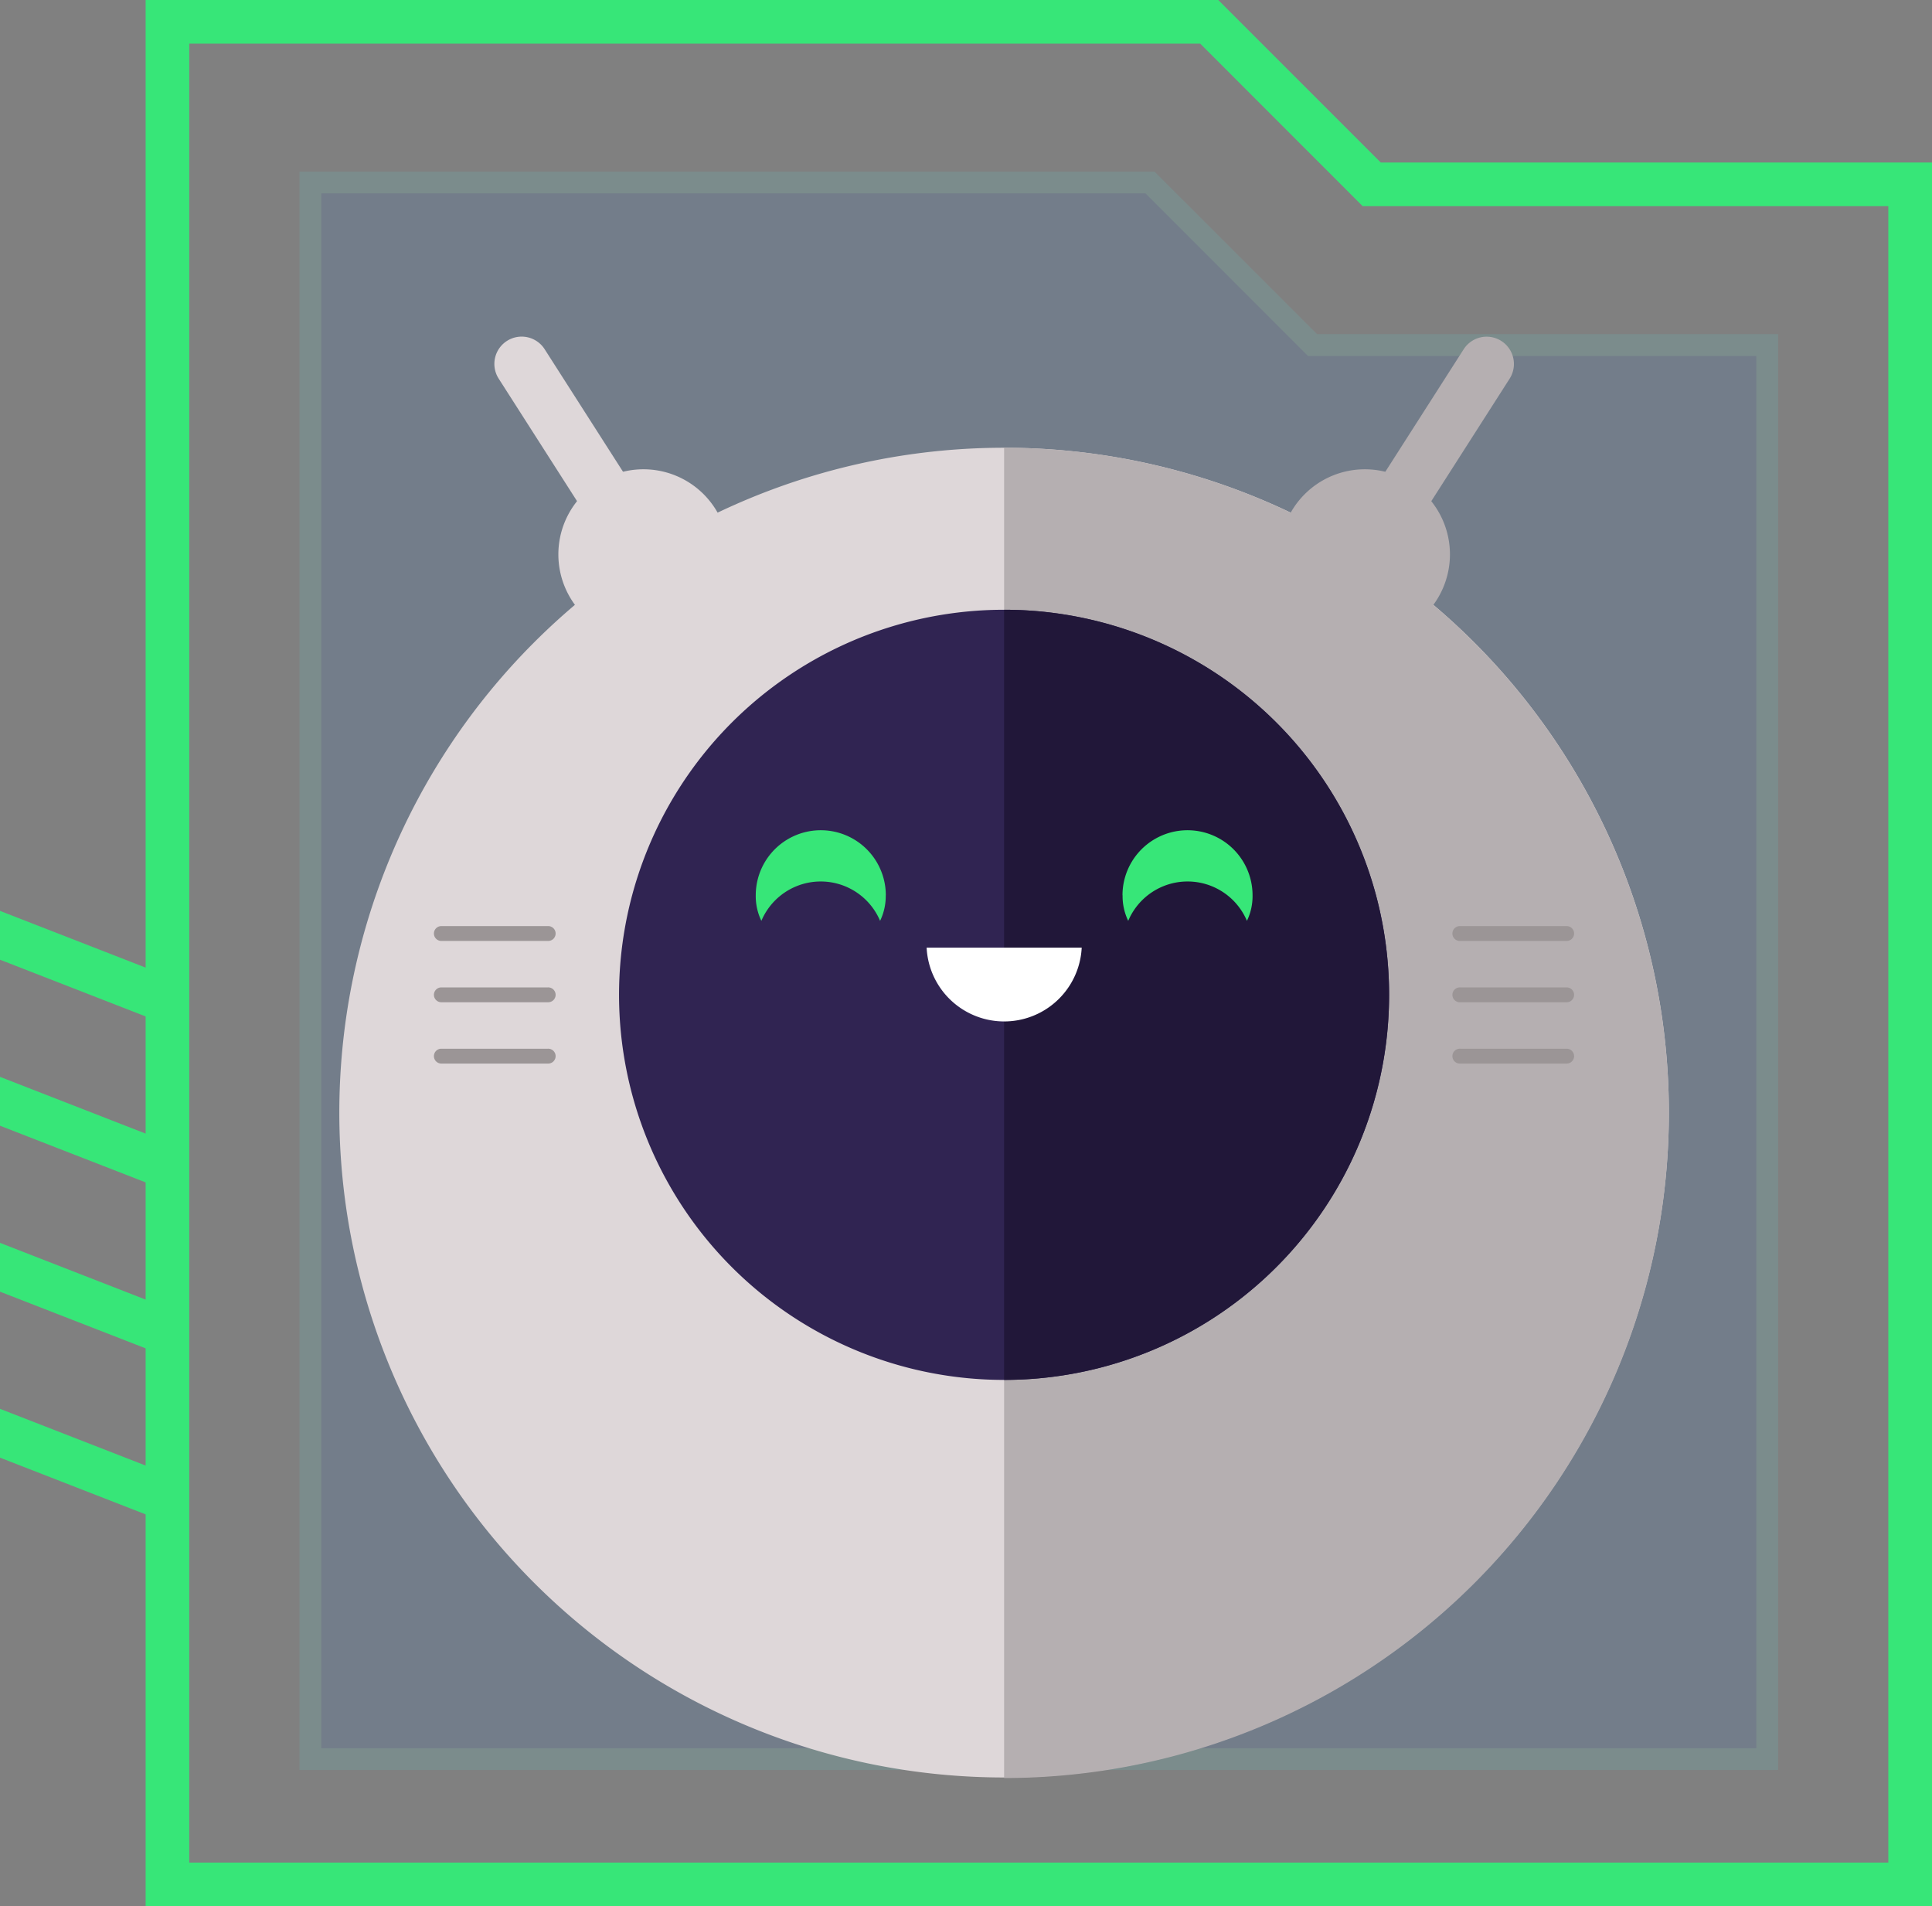
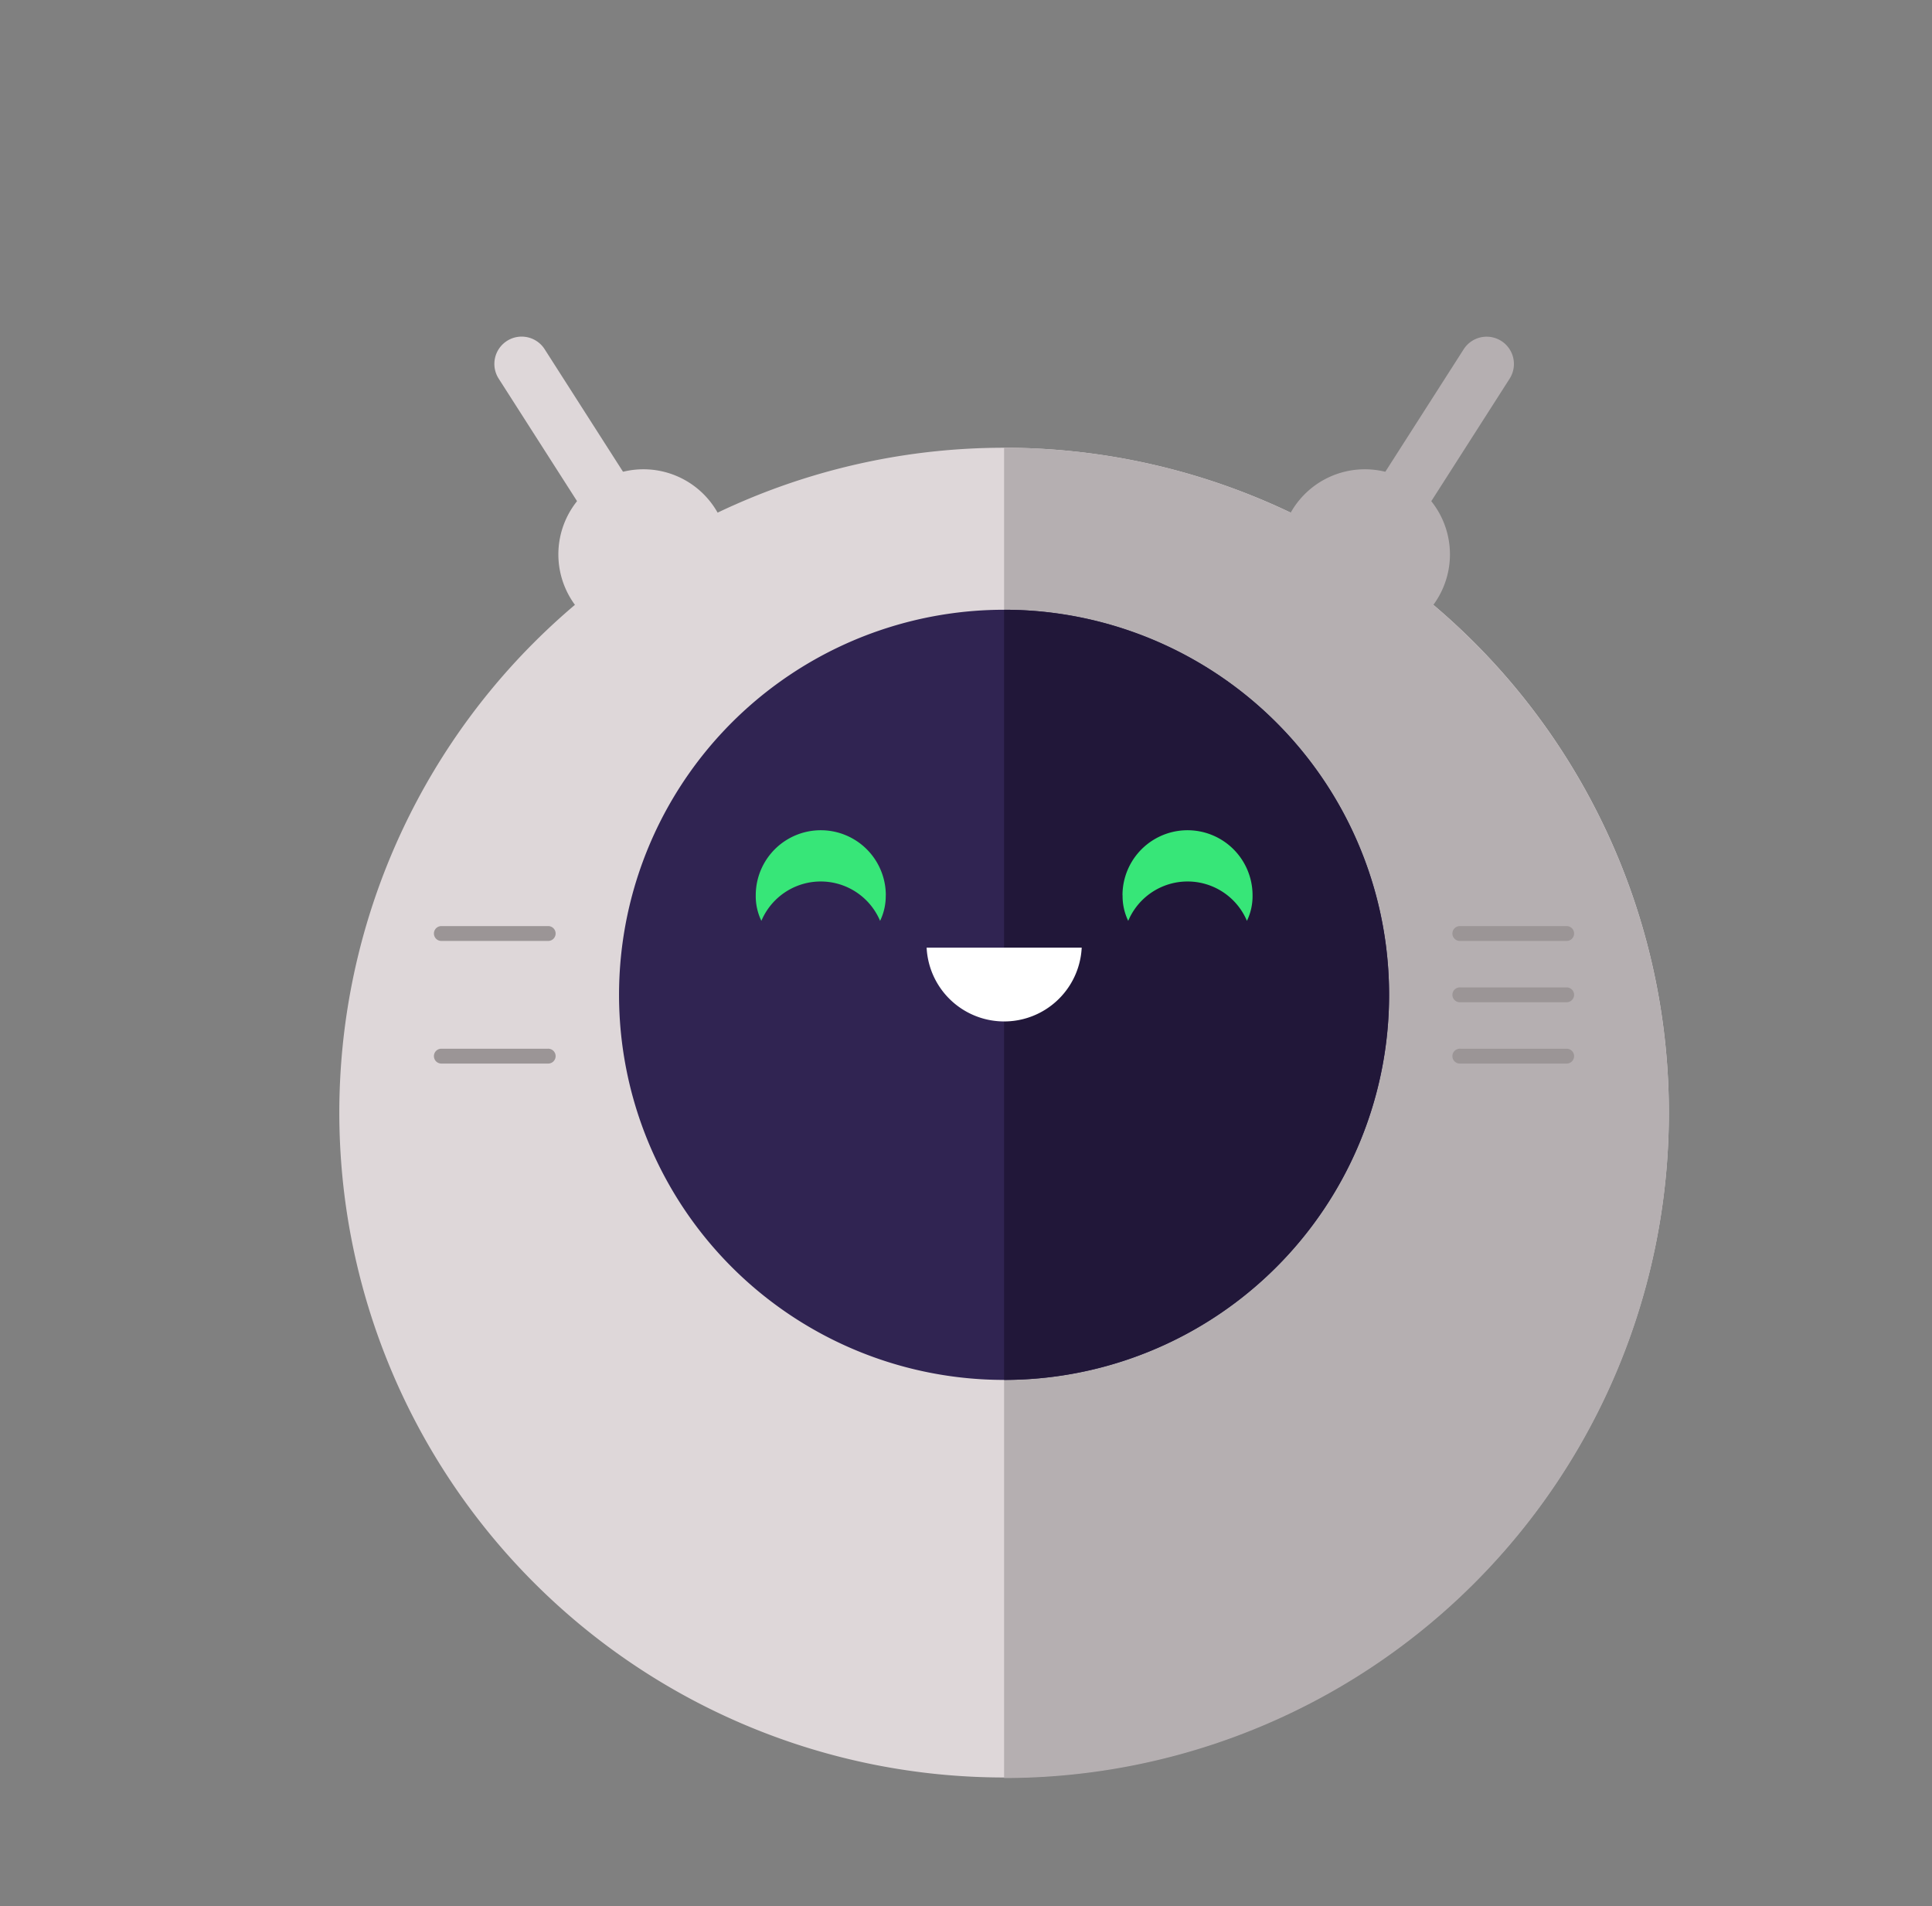
<svg xmlns="http://www.w3.org/2000/svg" id="h1b_icon" width="81.375" height="80.276" viewBox="0 0 81.375 80.276">
  <rect x="0" y="0" width="81.375" height="80.276" fill="#808080" stroke="none" />
  <defs>
    <clipPath id="clip-path">
-       <rect id="矩形_15728" data-name="矩形 15728" width="81.375" height="80.276" fill="none" />
-     </clipPath>
+       </clipPath>
    <clipPath id="clip-path-2">
      <rect id="矩形_15727" data-name="矩形 15727" width="81.374" height="80.275" fill="none" />
    </clipPath>
    <clipPath id="clip-path-3">
      <rect id="矩形_15726" data-name="矩形 15726" width="62.28" height="67.316" fill="none" />
    </clipPath>
    <clipPath id="clip-path-4">
      <rect id="矩形_12256" data-name="矩形 12256" width="56" height="60.704" fill="none" />
    </clipPath>
  </defs>
  <g id="组_4500" data-name="组 4500">
    <g id="组_4499" data-name="组 4499" clip-path="url(#clip-path)">
      <path id="路径_4593" data-name="路径 4593" d="M5.176,1.837H47.757L54.6,8.683h22.14V78.438H5.176ZM3.339,0V80.275H78.58V6.845H55.363L48.518,0Z" transform="translate(2.795)" fill="#37e678" />
      <g id="组_4498" data-name="组 4498" transform="translate(0 0.001)">
        <g id="组_4497" data-name="组 4497" clip-path="url(#clip-path-2)">
          <g id="组_4496" data-name="组 4496" transform="translate(12.614 7.225)" opacity="0.1" style="mix-blend-mode: screen;isolation: isolate">
            <g id="组_4495" data-name="组 4495">
              <g id="组_4494" data-name="组 4494" clip-path="url(#clip-path-3)">
                <path id="路径_4594" data-name="路径 4594" d="M7.116,70.58V4.183H42.481l6.845,6.845H68.477V70.58Z" transform="translate(-6.657 -3.724)" fill="#0068e8" />
                <path id="路径_4595" data-name="路径 4595" d="M69.146,71.248H6.866V3.933H42.879l6.847,6.845H69.146ZM7.785,70.33H68.227V11.7H49.346L42.5,4.852H7.785Z" transform="translate(-6.866 -3.933)" fill="#4dffff" />
              </g>
            </g>
          </g>
        </g>
      </g>
      <path id="路径_4596" data-name="路径 4596" d="M0,34.35l7.676,2.989V35.283L0,32.294Z" transform="translate(0 27.037)" fill="#37e678" />
      <path id="路径_4597" data-name="路径 4597" d="M0,30.545l7.676,2.987V31.479L0,28.489Z" transform="translate(0 23.852)" fill="#37e678" />
      <path id="路径_4598" data-name="路径 4598" d="M0,22.936l7.676,2.989V23.869L0,20.88Z" transform="translate(0 17.481)" fill="#37e678" />
-       <path id="路径_4599" data-name="路径 4599" d="M0,26.742l7.676,2.987V27.675L0,24.684Z" transform="translate(0 20.666)" fill="#37e678" />
    </g>
  </g>
  <g id="组_4101" data-name="组 4101" transform="translate(14.292 14.176)">
    <g id="组_4100" data-name="组 4100" clip-path="url(#clip-path-4)">
      <path id="路径_3757" data-name="路径 3757" d="M56,53.366A28,28,0,1,1,28,25.343,27.992,27.992,0,0,1,56,53.366" transform="translate(0 -20.663)" fill="#ded7d9" />
      <path id="路径_3758" data-name="路径 3758" d="M179.614,53.366a27.992,27.992,0,0,1-28,28V25.343a28,28,0,0,1,28,28.023" transform="translate(-123.614 -20.663)" fill="#b5afb1" />
      <path id="路径_3759" data-name="路径 3759" d="M96.238,78.5A16.217,16.217,0,1,1,80.022,62.284,16.214,16.214,0,0,1,96.238,78.5" transform="translate(-52.022 -50.781)" fill="#302452" />
      <path id="路径_3760" data-name="路径 3760" d="M57.127,33.836a3.584,3.584,0,1,1-3.584-3.584,3.584,3.584,0,0,1,3.584,3.584" transform="translate(-40.733 -24.665)" fill="#ded7d9" />
      <path id="路径_3761" data-name="路径 3761" d="M41.647,10.325a1.15,1.15,0,0,1-.969-.529L35.547,1.775A1.149,1.149,0,0,1,37.483.536l5.131,8.022a1.148,1.148,0,0,1-.967,1.768" transform="translate(-28.835 -0.006)" fill="#ded7d9" />
      <path id="路径_3762" data-name="路径 3762" d="M214.487,33.836a3.584,3.584,0,1,0,3.584-3.584,3.584,3.584,0,0,0-3.584,3.584" transform="translate(-174.876 -24.665)" fill="#b5afb1" />
      <path id="路径_3763" data-name="路径 3763" d="M228.824,10.32a1.148,1.148,0,0,1-.967-1.768L232.988.531a1.149,1.149,0,0,1,1.936,1.238l-5.131,8.022a1.15,1.15,0,0,1-.969.529" transform="translate(-185.629 -0.001)" fill="#b5afb1" />
      <path id="路径_3764" data-name="路径 3764" d="M167.831,78.5a16.214,16.214,0,0,1-16.216,16.217V62.284A16.214,16.214,0,0,1,167.831,78.5" transform="translate(-123.615 -50.781)" fill="#211739" />
      <path id="路径_3765" data-name="路径 3765" d="M133.947,139.332a3.27,3.27,0,0,0,6.532,0Z" transform="translate(-109.21 -113.6)" fill="#fff" />
      <path id="路径_3766" data-name="路径 3766" d="M100.44,115.221a2.383,2.383,0,0,1-.238,1.077,2.714,2.714,0,0,0-5,0,2.386,2.386,0,0,1-.237-1.077,2.739,2.739,0,1,1,5.478,0" transform="translate(-77.425 -91.694)" fill="#37e678" />
      <path id="路径_3767" data-name="路径 3767" d="M178.637,115.221a2.386,2.386,0,0,0,.237,1.077,2.714,2.714,0,0,1,5,0,2.386,2.386,0,0,0,.237-1.077,2.739,2.739,0,1,0-5.478,0" transform="translate(-145.646 -91.694)" fill="#37e678" />
-       <path id="路径_3768" data-name="路径 3768" d="M26.306,149.026h-4.5a.313.313,0,0,1,0-.625h4.5a.313.313,0,1,1,0,.625" transform="translate(-17.526 -120.994)" fill="#9b9596" />
      <path id="路径_3769" data-name="路径 3769" d="M26.306,135.045h-4.5a.313.313,0,0,1,0-.625h4.5a.313.313,0,1,1,0,.625" transform="translate(-17.526 -109.595)" fill="#9b9596" />
      <path id="路径_3770" data-name="路径 3770" d="M26.306,163.008h-4.5a.313.313,0,0,1,0-.625h4.5a.313.313,0,1,1,0,.625" transform="translate(-17.526 -132.394)" fill="#9b9596" />
      <path id="路径_3771" data-name="路径 3771" d="M258.8,149.026h-4.5a.313.313,0,1,1,0-.625h4.5a.313.313,0,0,1,0,.625" transform="translate(-207.087 -120.994)" fill="#9b9596" />
      <path id="路径_3772" data-name="路径 3772" d="M258.8,135.045h-4.5a.313.313,0,1,1,0-.625h4.5a.313.313,0,0,1,0,.625" transform="translate(-207.087 -109.595)" fill="#9b9596" />
      <path id="路径_3773" data-name="路径 3773" d="M258.8,163.008h-4.5a.313.313,0,1,1,0-.625h4.5a.313.313,0,0,1,0,.625" transform="translate(-207.087 -132.394)" fill="#9b9596" />
    </g>
  </g>
</svg>